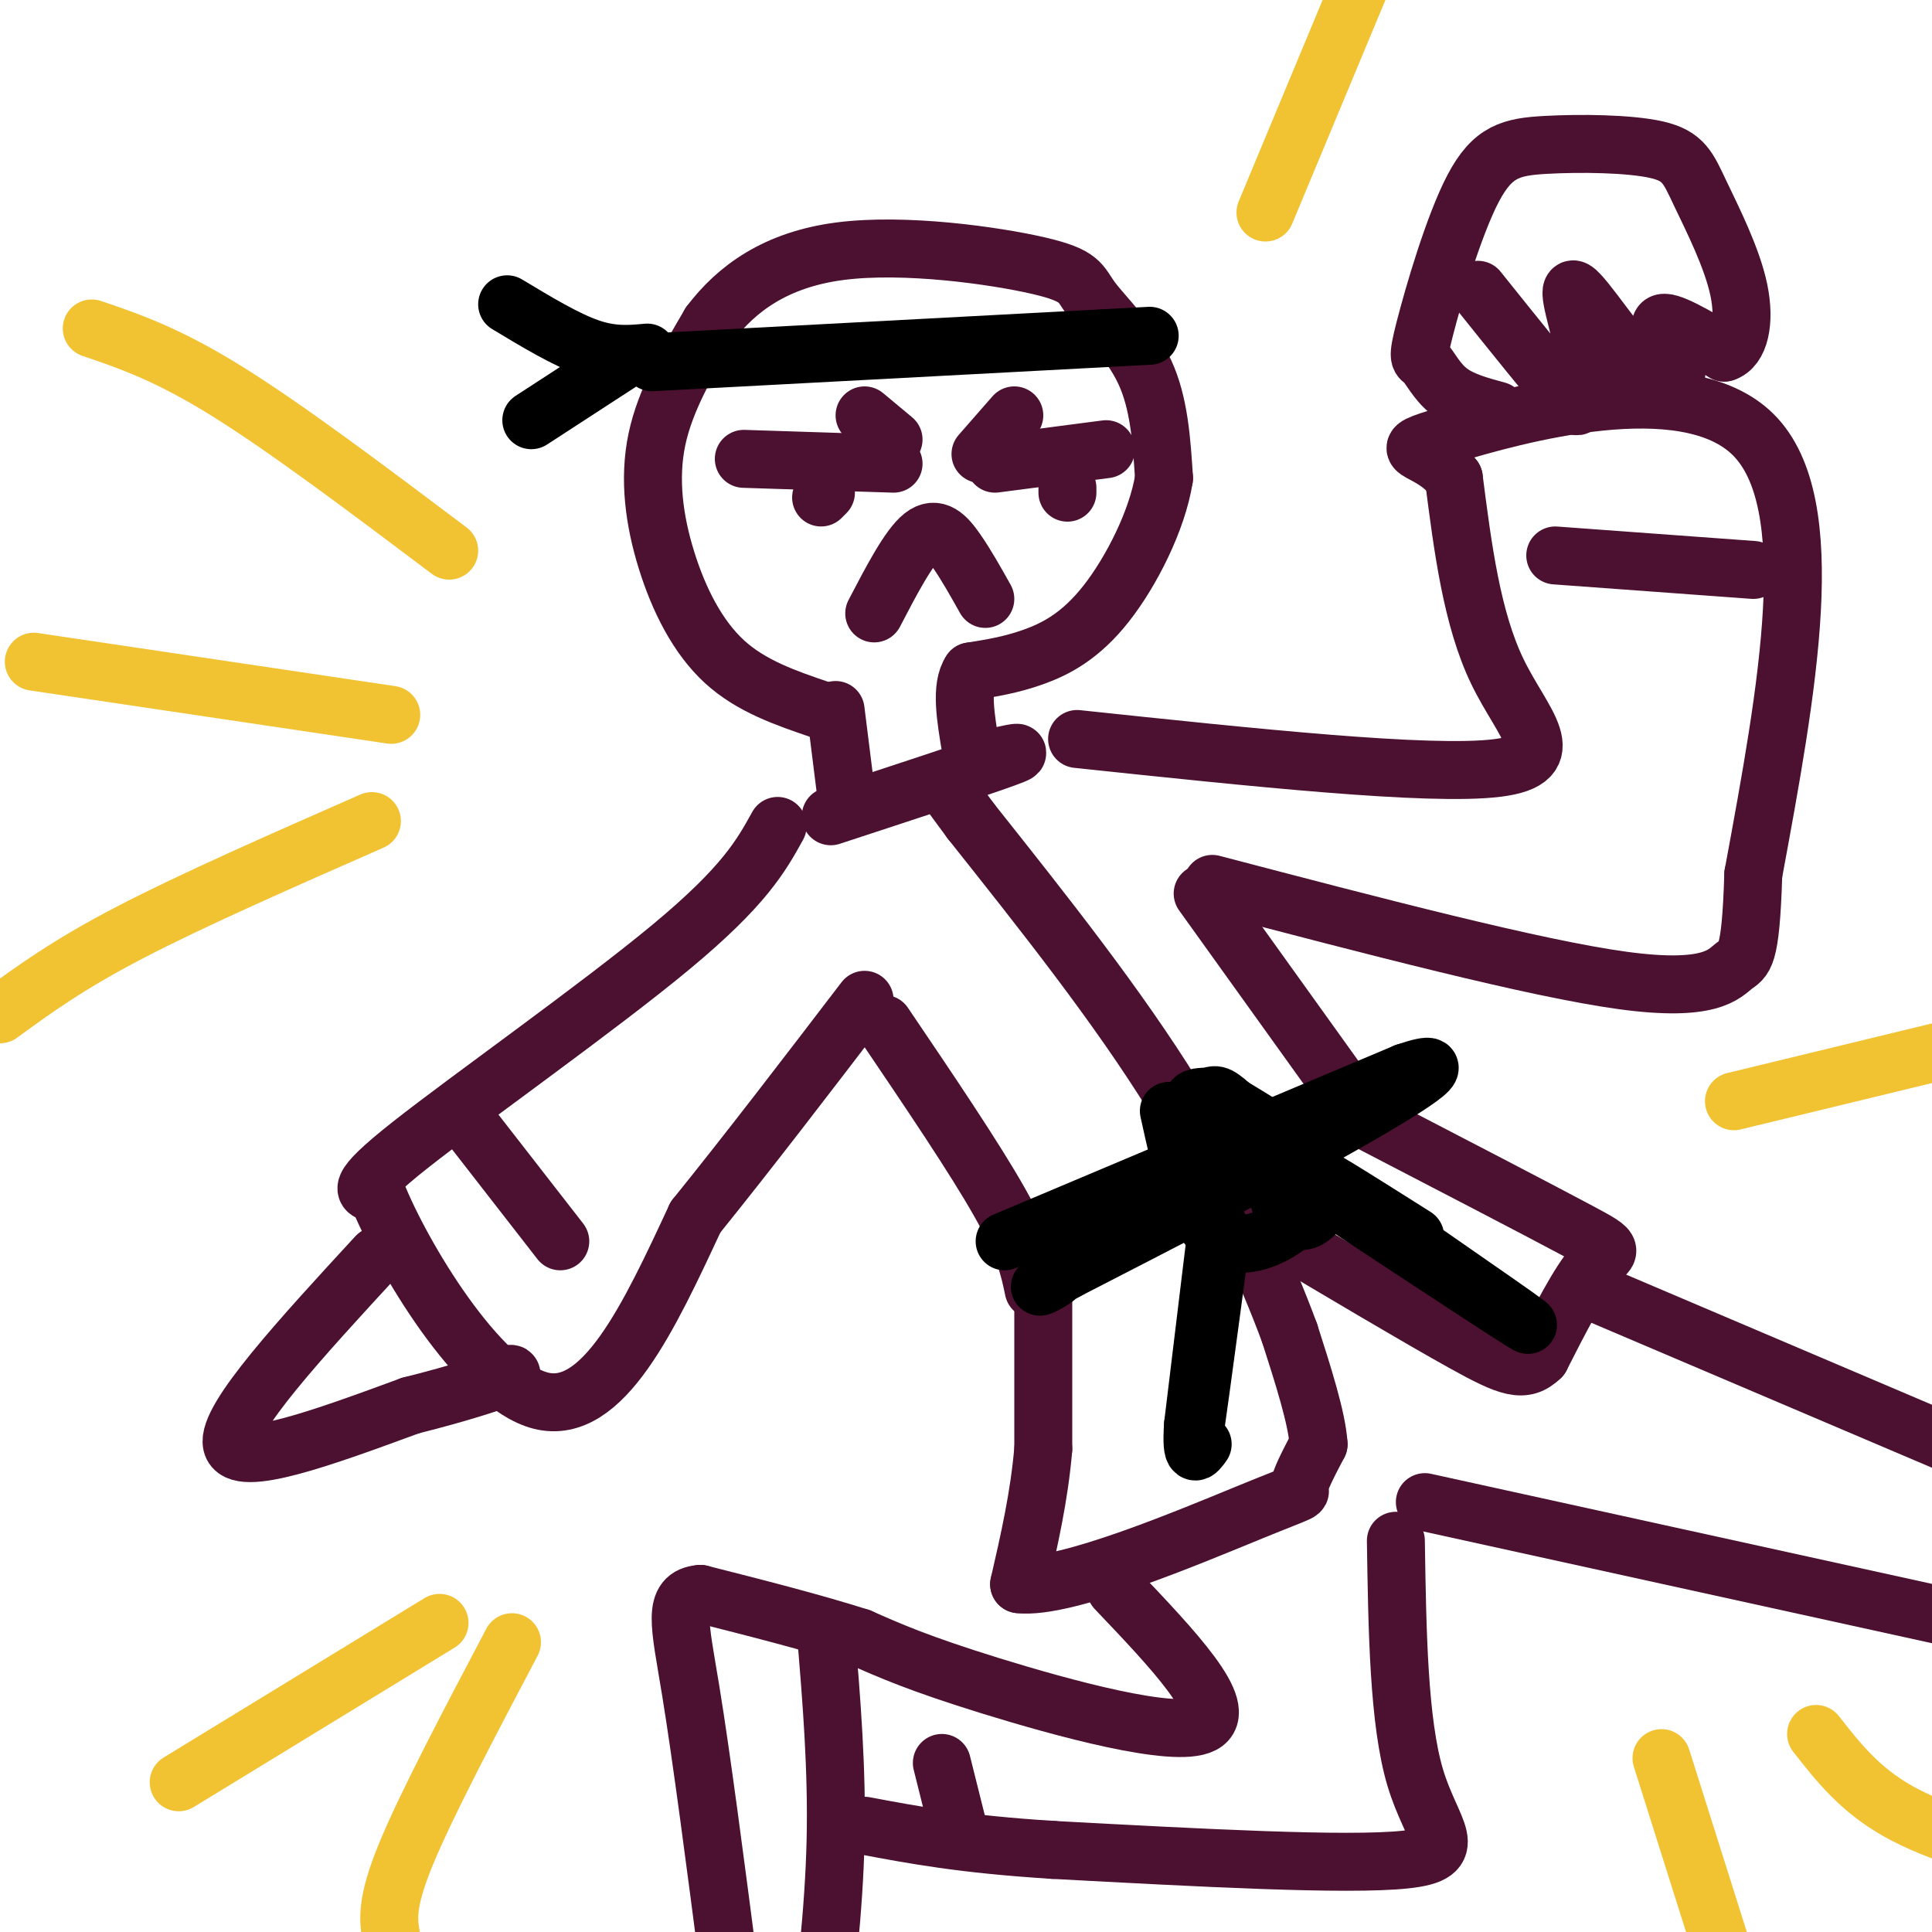
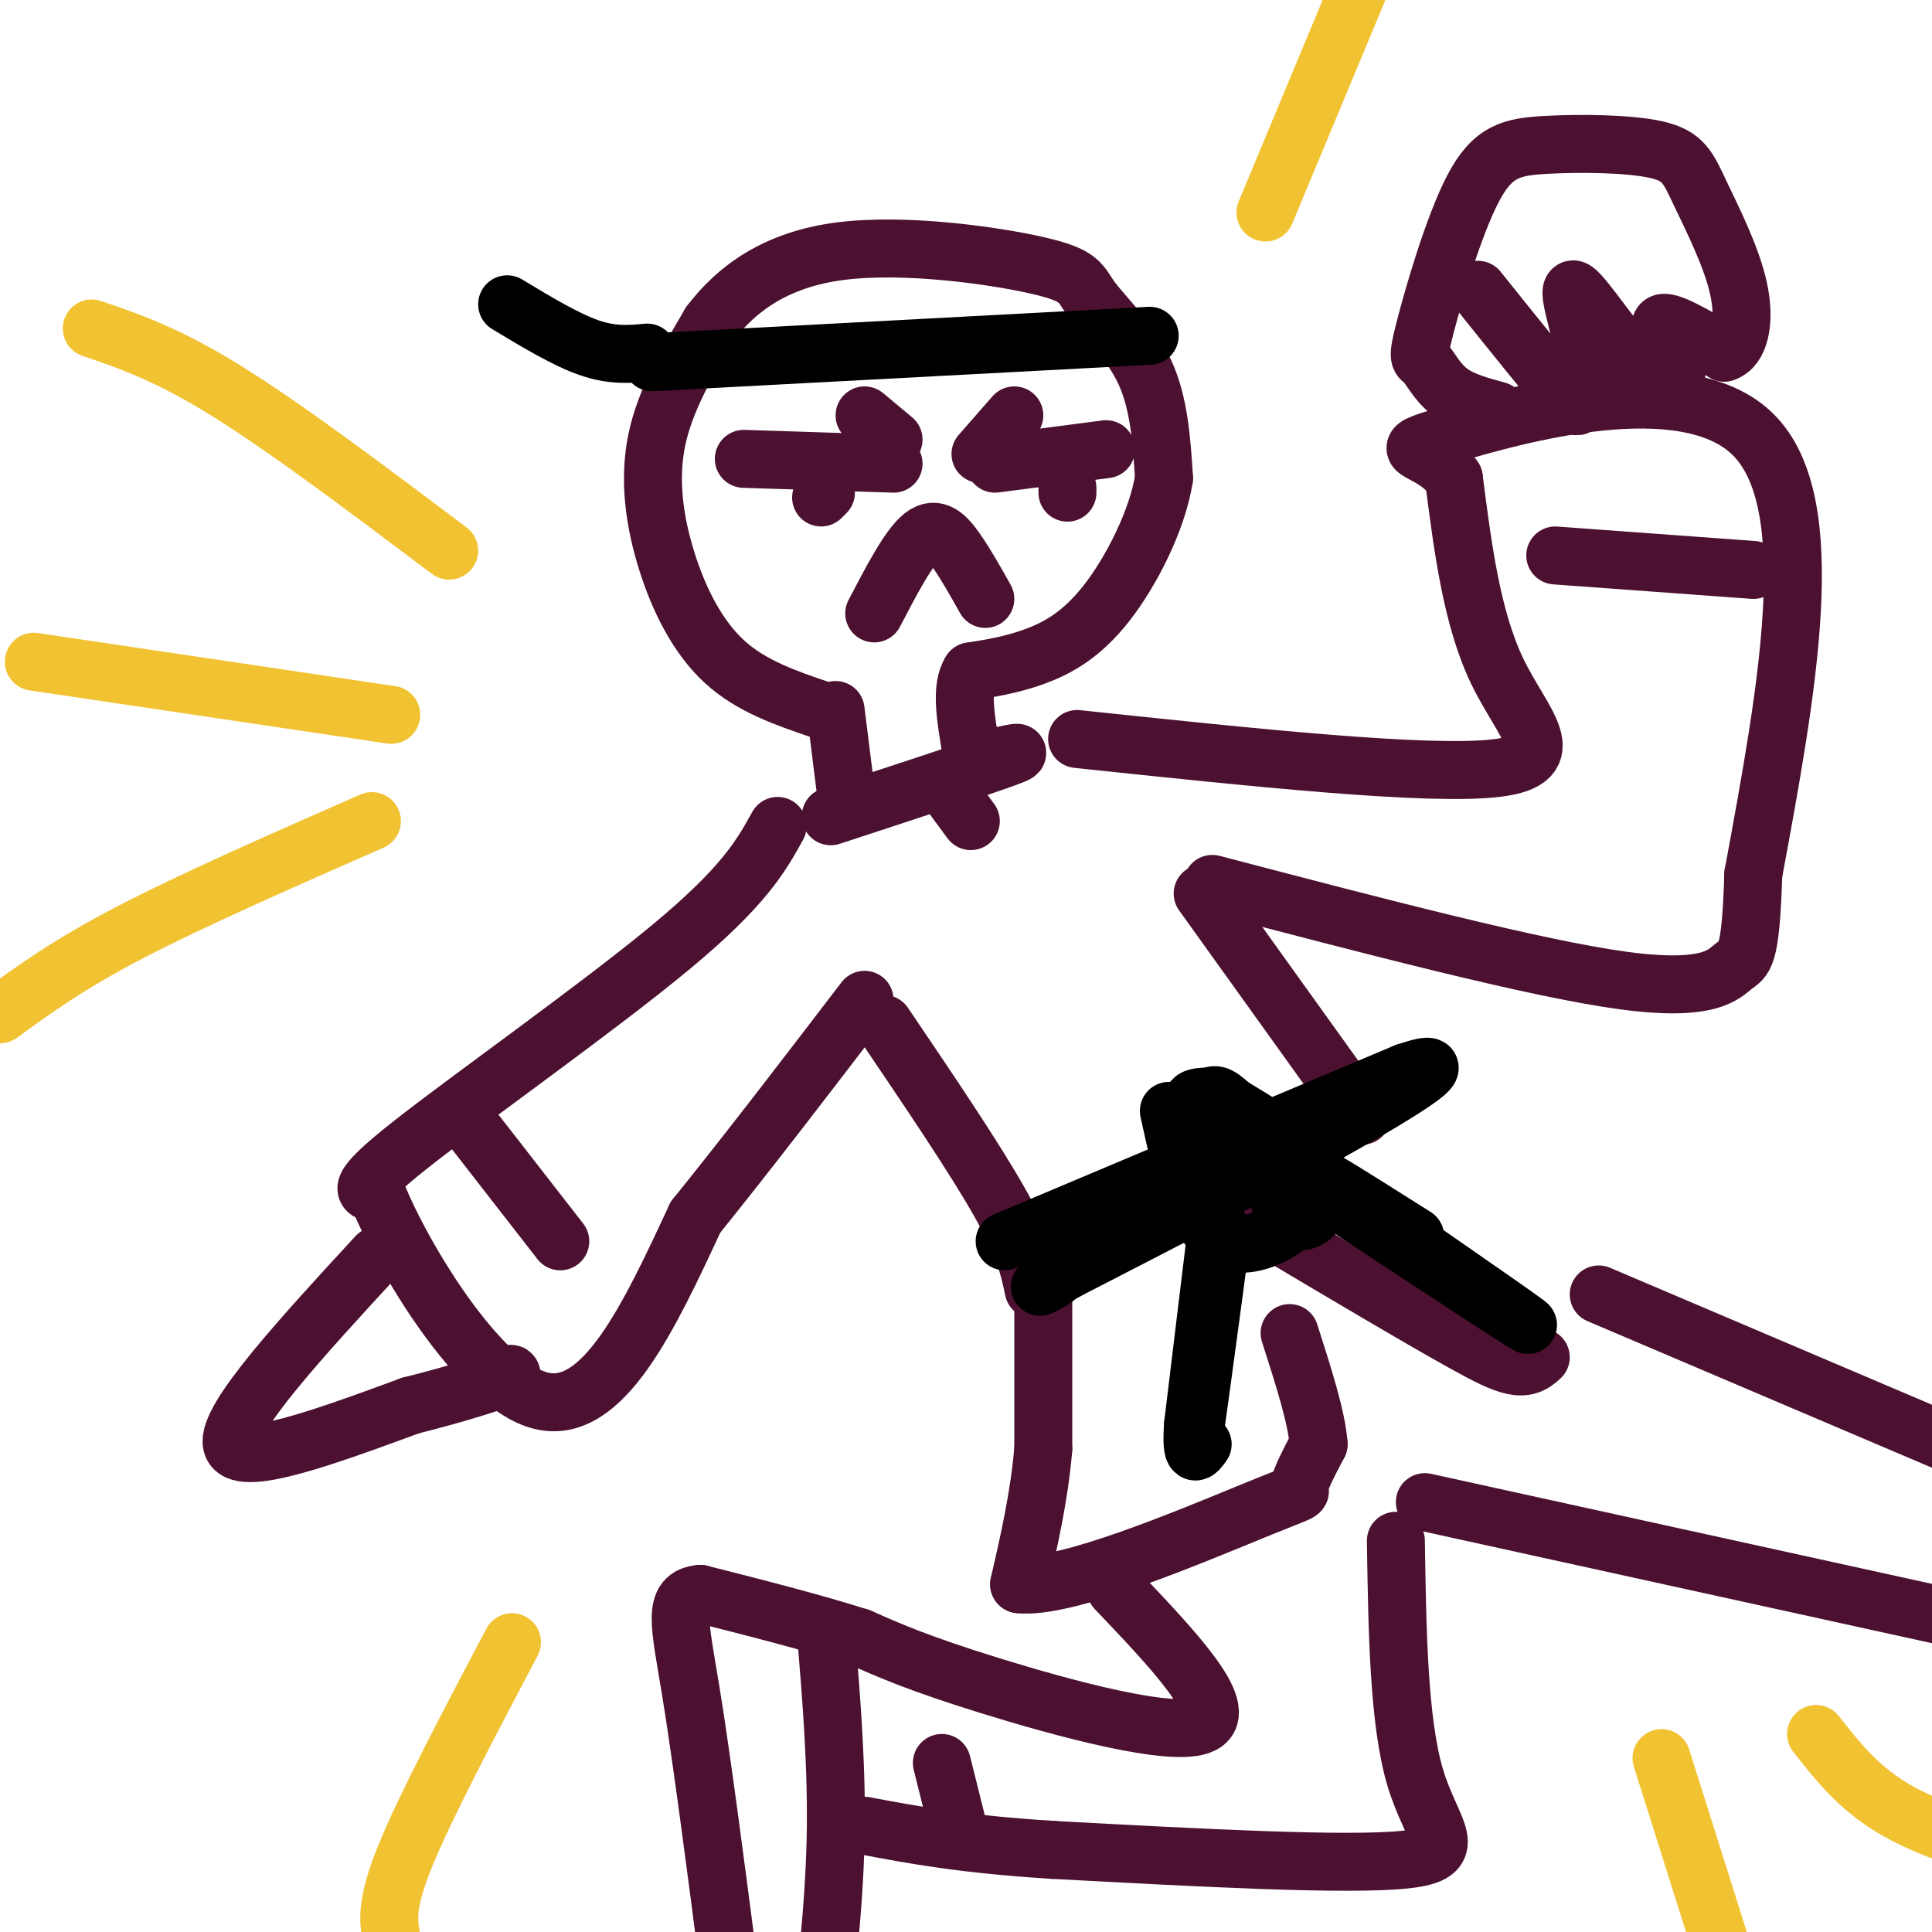
<svg xmlns="http://www.w3.org/2000/svg" viewBox="0 0 400 400" version="1.1">
  <g fill="none" stroke="#4c1130" stroke-width="12" stroke-linecap="round" stroke-linejoin="round">
    <path d="M170,147c-7.220,-2.452 -14.440,-4.905 -20,-10c-5.560,-5.095 -9.458,-12.833 -12,-21c-2.542,-8.167 -3.726,-16.762 -2,-25c1.726,-8.238 6.363,-16.119 11,-24" />
    <path d="M147,67c5.464,-7.224 13.624,-13.284 27,-15c13.376,-1.716 31.967,0.911 41,3c9.033,2.089 8.509,3.639 11,7c2.491,3.361 7.997,8.532 11,15c3.003,6.468 3.501,14.234 4,22" />
    <path d="M241,99c-1.357,8.667 -6.750,19.333 -12,26c-5.250,6.667 -10.357,9.333 -15,11c-4.643,1.667 -8.821,2.333 -13,3" />
    <path d="M201,139c-2.167,3.167 -1.083,9.583 0,16" />
    <path d="M173,147c0.000,0.000 2.000,16.000 2,16" />
    <path d="M172,169c15.250,-5.000 30.500,-10.000 36,-12c5.500,-2.000 1.250,-1.000 -3,0" />
    <path d="M161,171c-3.444,6.222 -6.889,12.444 -22,25c-15.111,12.556 -41.889,31.444 -54,41c-12.111,9.556 -9.556,9.778 -7,10" />
    <path d="M78,247c5.044,12.800 21.156,39.800 34,43c12.844,3.200 22.422,-17.400 32,-38" />
    <path d="M144,252c11.167,-13.833 23.083,-29.417 35,-45" />
    <path d="M223,153c36.533,3.867 73.067,7.733 87,6c13.933,-1.733 5.267,-9.067 0,-20c-5.267,-10.933 -7.133,-25.467 -9,-40" />
    <path d="M301,99c-5.369,-7.143 -14.292,-5.000 -1,-9c13.292,-4.000 48.798,-14.143 63,0c14.202,14.143 7.101,52.571 0,91" />
    <path d="M363,181c-0.548,17.964 -1.917,17.375 -4,19c-2.083,1.625 -4.881,5.464 -23,3c-18.119,-2.464 -51.560,-11.232 -85,-20" />
    <path d="M183,212c9.417,13.917 18.833,27.833 24,37c5.167,9.167 6.083,13.583 7,18" />
    <path d="M249,185c0.000,0.000 33.000,46.000 33,46" />
    <path d="M216,269c0.000,0.000 0.000,31.000 0,31" />
    <path d="M216,300c-0.833,9.833 -2.917,18.917 -5,28" />
    <path d="M211,328c9.536,1.131 35.875,-10.042 48,-15c12.125,-4.958 10.036,-3.702 10,-5c-0.036,-1.298 1.982,-5.149 4,-9" />
    <path d="M273,299c-0.333,-5.333 -3.167,-14.167 -6,-23" />
-     <path d="M267,276c-4.400,-11.933 -12.400,-30.267 -24,-49c-11.600,-18.733 -26.800,-37.867 -42,-57" />
    <path d="M201,170c-7.000,-9.500 -3.500,-4.750 0,0" />
-     <path d="M281,231c18.844,9.778 37.689,19.556 46,24c8.311,4.444 6.089,3.556 3,7c-3.089,3.444 -7.044,11.222 -11,19" />
    <path d="M319,281c-3.444,3.356 -6.556,2.244 -16,-3c-9.444,-5.244 -25.222,-14.622 -41,-24" />
    <path d="M331,268c0.000,0.000 94.000,40.000 94,40" />
    <path d="M295,311c0.000,0.000 132.000,29.000 132,29" />
    <path d="M289,319c0.289,18.756 0.578,37.511 4,49c3.422,11.489 9.978,15.711 -2,17c-11.978,1.289 -42.489,-0.356 -73,-2" />
    <path d="M218,383c-18.667,-1.167 -28.833,-3.083 -39,-5" />
    <path d="M231,329c11.889,12.489 23.778,24.978 18,28c-5.778,3.022 -29.222,-3.422 -44,-8c-14.778,-4.578 -20.889,-7.289 -27,-10" />
    <path d="M178,339c-10.000,-3.167 -21.500,-6.083 -33,-9" />
    <path d="M145,330c-5.933,0.467 -4.267,6.133 -2,20c2.267,13.867 5.133,35.933 8,58" />
    <path d="M171,338c1.167,14.167 2.333,28.333 2,43c-0.333,14.667 -2.167,29.833 -4,45" />
    <path d="M78,260c-15.583,16.917 -31.167,33.833 -30,39c1.167,5.167 19.083,-1.417 37,-8" />
    <path d="M85,291c10.333,-2.578 17.667,-5.022 20,-6c2.333,-0.978 -0.333,-0.489 -3,0" />
    <path d="M306,60c7.340,9.166 14.680,18.332 18,22c3.320,3.668 2.619,1.837 3,0c0.381,-1.837 1.843,-3.679 1,-9c-0.843,-5.321 -3.991,-14.122 -2,-13c1.991,1.122 9.121,12.167 14,17c4.879,4.833 7.506,3.455 7,0c-0.506,-3.455 -4.145,-8.987 -3,-10c1.145,-1.013 7.072,2.494 13,6" />
    <path d="M357,73c3.116,-0.943 4.404,-6.299 3,-13c-1.404,-6.701 -5.502,-14.747 -8,-20c-2.498,-5.253 -3.397,-7.714 -9,-9c-5.603,-1.286 -15.911,-1.397 -23,-1c-7.089,0.397 -10.960,1.303 -15,9c-4.040,7.697 -8.248,22.187 -10,29c-1.752,6.813 -1.049,5.950 0,7c1.049,1.050 2.442,4.014 5,6c2.558,1.986 6.279,2.993 10,4" />
    <path d="M154,95c0.000,0.000 31.000,1.000 31,1" />
    <path d="M206,96c0.000,0.000 23.000,-3.000 23,-3" />
    <path d="M181,127c3.578,-6.867 7.156,-13.733 10,-16c2.844,-2.267 4.956,0.067 7,3c2.044,2.933 4.022,6.467 6,10" />
  </g>
  <g fill="none" stroke="#000000" stroke-width="12" stroke-linecap="round" stroke-linejoin="round">
    <path d="M135,75c0.000,0.000 94.000,-5.000 94,-5" />
    <path d="M229,70c15.667,-0.833 7.833,-0.417 0,0" />
    <path d="M134,73c-3.583,0.333 -7.167,0.667 -12,-1c-4.833,-1.667 -10.917,-5.333 -17,-9" />
-     <path d="M130,74c0.000,0.000 -20.000,13.000 -20,13" />
    <path d="M208,257c0.000,0.000 83.000,-35.000 83,-35" />
    <path d="M291,222c12.022,-4.067 0.578,3.267 -15,12c-15.578,8.733 -35.289,18.867 -55,29" />
    <path d="M221,263c-9.267,5.089 -4.933,3.311 -3,2c1.933,-1.311 1.467,-2.156 1,-3" />
    <path d="M242,230c2.689,12.244 5.378,24.489 12,27c6.622,2.511 17.178,-4.711 18,-11c0.822,-6.289 -8.089,-11.644 -17,-17" />
    <path d="M255,229c-3.380,-3.057 -3.329,-2.201 -5,-2c-1.671,0.201 -5.065,-0.254 -2,4c3.065,4.254 12.590,13.215 17,16c4.410,2.785 3.705,-0.608 3,-4" />
    <path d="M268,243c0.129,1.448 -1.048,7.069 0,9c1.048,1.931 4.321,0.174 5,-2c0.679,-2.174 -1.234,-4.764 -3,-5c-1.766,-0.236 -3.383,1.882 -5,4" />
    <path d="M253,255c-3.200,23.956 -6.400,47.911 -6,43c0.400,-4.911 4.400,-38.689 5,-44c0.600,-5.311 -2.200,17.844 -5,41" />
    <path d="M247,295c-0.500,7.500 0.750,5.750 2,4" />
    <path d="M276,248c21.711,14.311 43.422,28.622 40,26c-3.422,-2.622 -31.978,-22.178 -40,-28c-8.022,-5.822 4.489,2.089 17,10" />
  </g>
  <g fill="none" stroke="#f1c232" stroke-width="12" stroke-linecap="round" stroke-linejoin="round">
    <path d="M93,114c-16.833,-12.667 -33.667,-25.333 -46,-33c-12.333,-7.667 -20.167,-10.333 -28,-13" />
    <path d="M81,148c0.000,0.000 -74.000,-11.000 -74,-11" />
    <path d="M77,170c-18.583,8.167 -37.167,16.333 -50,23c-12.833,6.667 -19.917,11.833 -27,17" />
-     <path d="M91,336c0.000,0.000 -54.000,33.000 -54,33" />
    <path d="M106,340c-8.917,16.917 -17.833,33.833 -22,44c-4.167,10.167 -3.583,13.583 -3,17" />
    <path d="M262,44c0.000,0.000 20.000,-48.000 20,-48" />
-     <path d="M359,228c0.000,0.000 66.000,-16.000 66,-16" />
    <path d="M344,364c0.000,0.000 18.000,57.000 18,57" />
    <path d="M376,359c4.500,5.750 9.000,11.500 17,16c8.000,4.500 19.500,7.750 31,11" />
  </g>
  <g fill="none" stroke="#4c1130" stroke-width="12" stroke-linecap="round" stroke-linejoin="round">
    <path d="M185,91c0.000,0.000 -6.000,-5.000 -6,-5" />
    <path d="M203,94c0.000,0.000 7.000,-8.000 7,-8" />
    <path d="M171,102c0.000,0.000 -1.000,1.000 -1,1" />
    <path d="M221,101c0.000,0.000 0.000,1.000 0,1" />
    <path d="M322,115c0.000,0.000 41.000,3.000 41,3" />
    <path d="M95,230c0.000,0.000 21.000,27.000 21,27" />
    <path d="M195,365c0.000,0.000 3.000,12.000 3,12" />
  </g>
</svg>